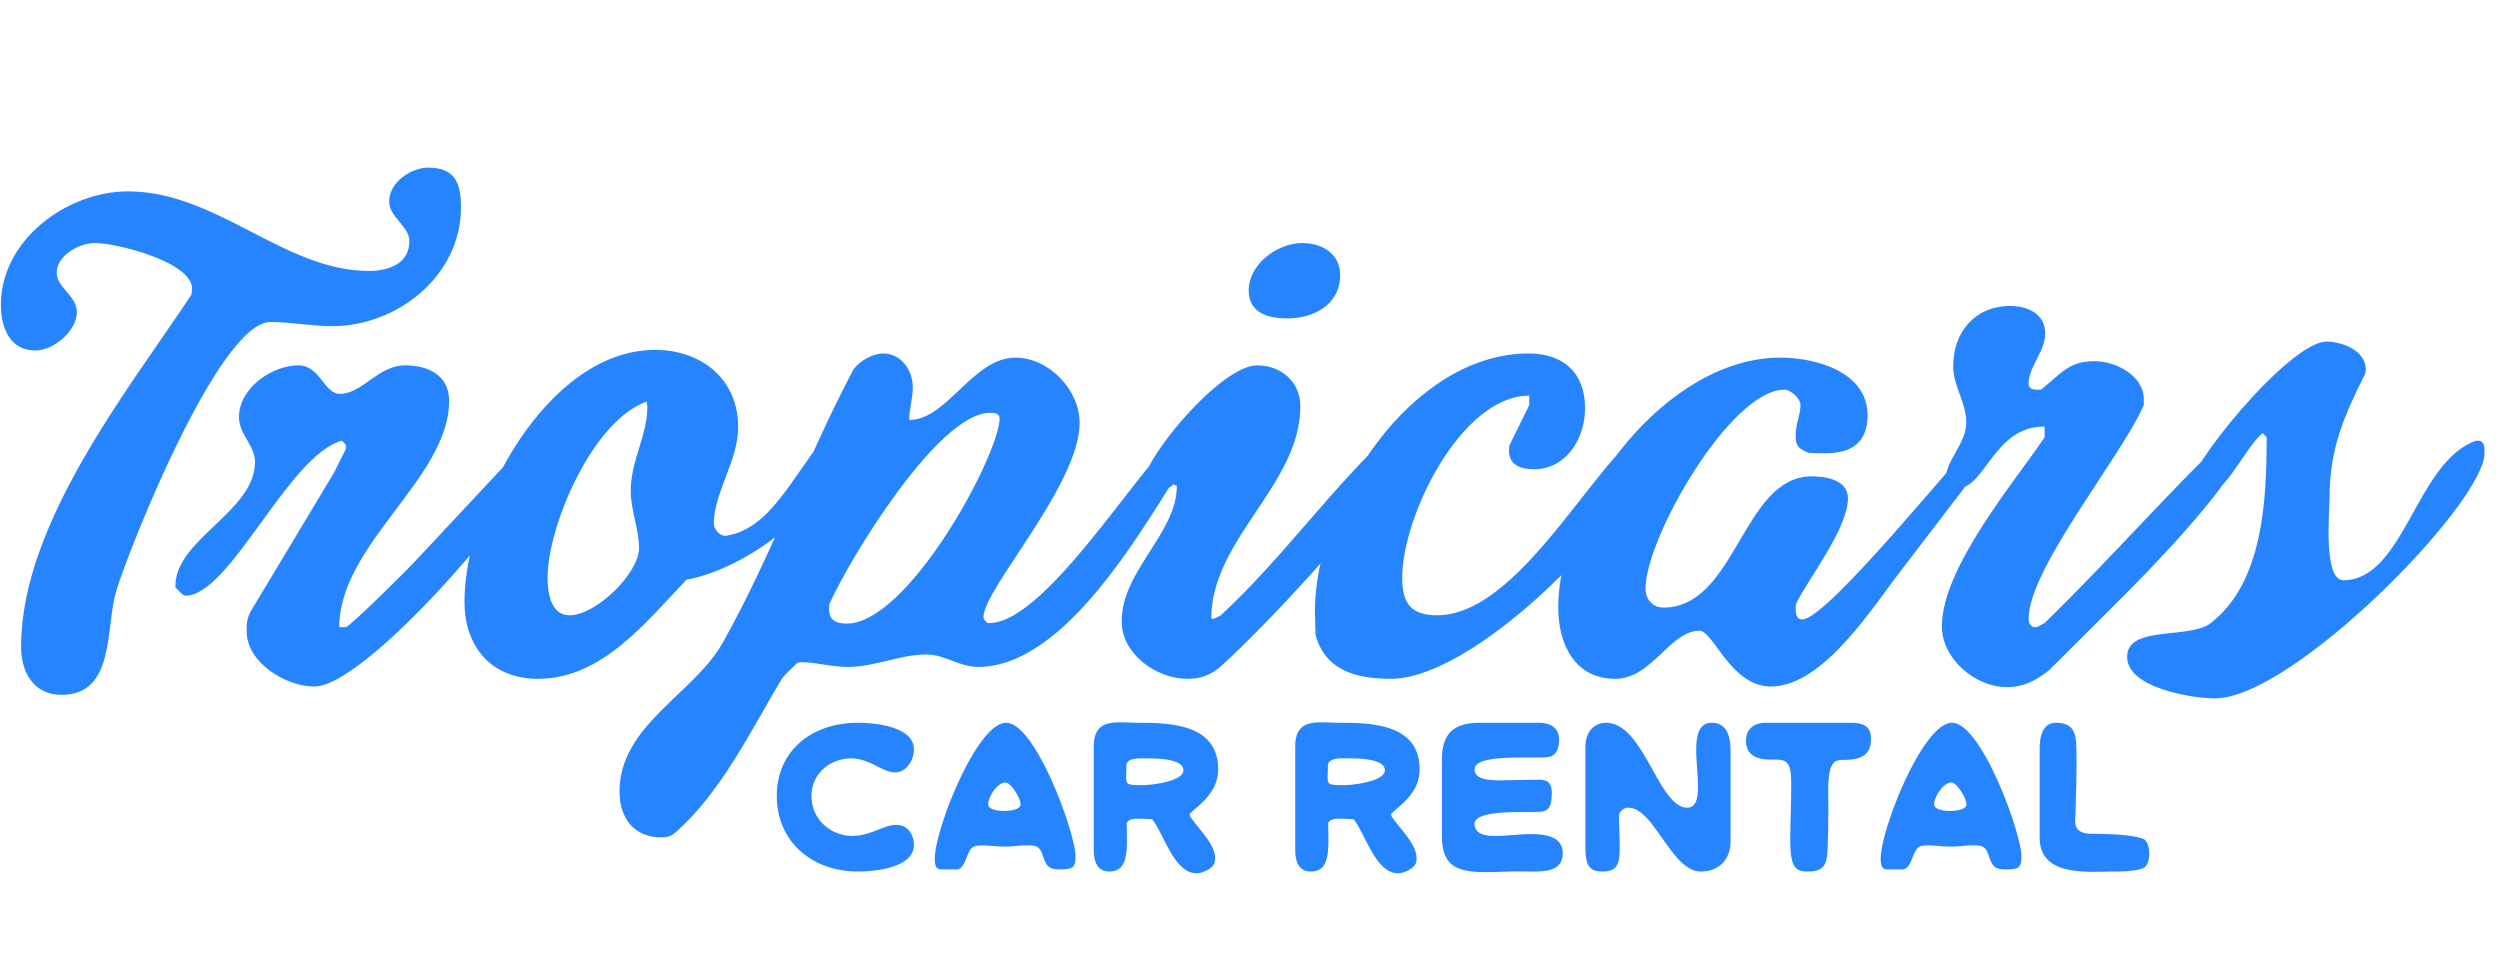
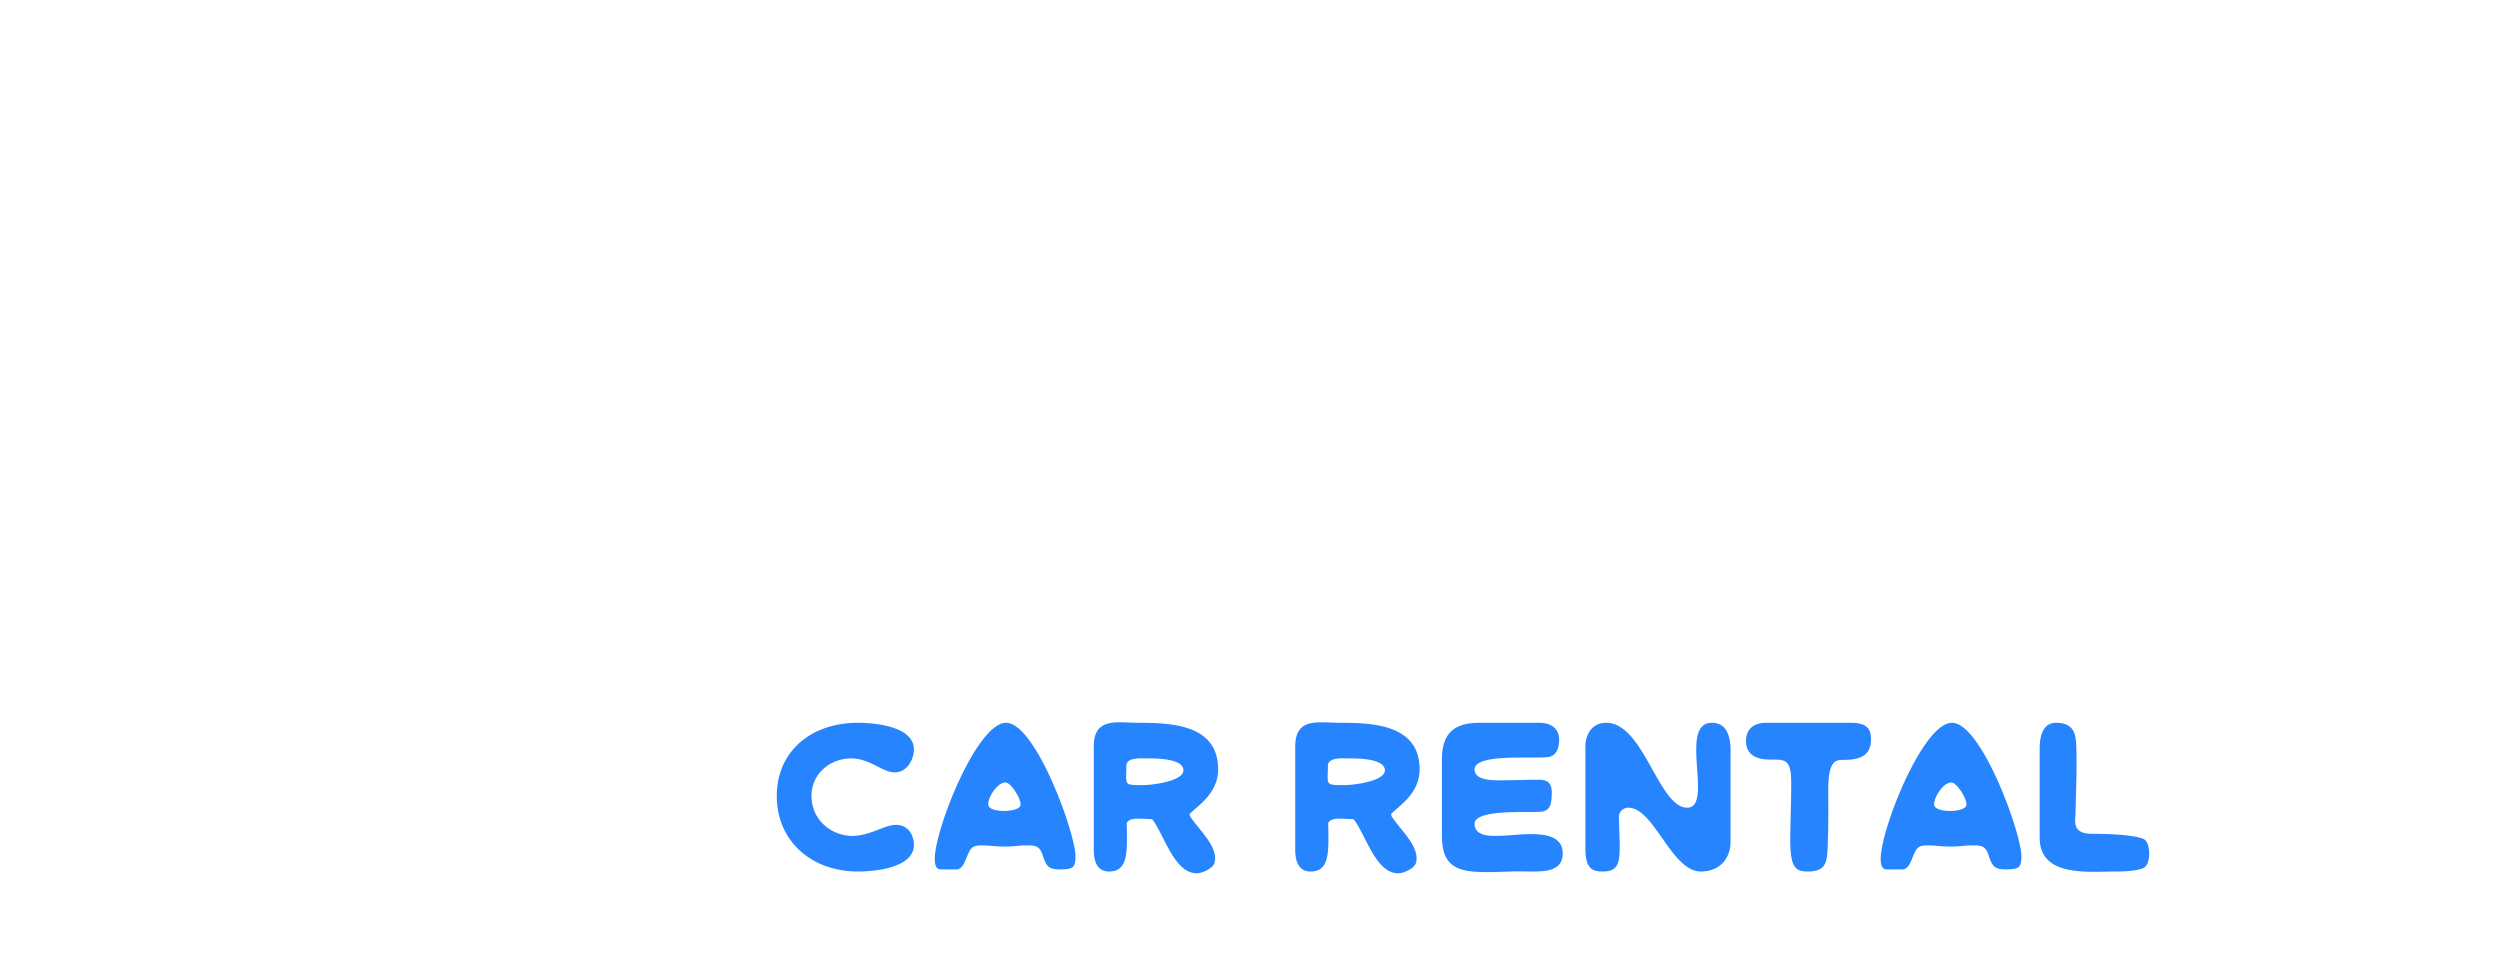
<svg xmlns="http://www.w3.org/2000/svg" width="539" height="208" fill="none">
  <path fill="#2784FF" d="M167.472 171.64c0-9.728 7.488-15.808 17.472-15.808 3.072 0 12.096.576 12.096 5.76 0 2.048-1.408 4.928-4.096 4.928-2.752 0-5.376-3.008-9.472-3.008-4.096 0-8.512 2.944-8.512 8.128 0 5.248 4.416 8.576 8.768 8.576 3.968 0 6.784-2.368 9.472-2.368 2.752 0 3.84 2.432 3.84 4.288 0 5.184-9.024 5.76-12.032 5.76-10.24 0-17.536-6.72-17.536-16.256zm45.587 1.792c0 .96 1.664 1.408 3.392 1.408 1.792 0 3.584-.448 3.584-1.408 0-1.408-2.112-4.736-3.264-4.736-1.664 0-3.712 3.008-3.712 4.736zm-11.52 11.712c0-6.336 9.088-29.312 15.36-29.312 6.4 0 14.976 23.872 14.976 28.736 0 2.624-.64 2.752-3.008 2.88-2.496 0-3.136-.32-3.968-2.752-.704-2.432-1.664-2.432-3.776-2.432-.64 0-1.28.064-1.92.128-.768.064-1.536.128-2.432.128a36.38 36.38 0 0 1-2.816-.128c-.768-.064-1.408-.128-2.048-.128-2.24 0-2.56.32-3.456 2.496-.512 1.28-1.024 2.624-2.176 2.688h-3.392c-1.28 0-1.344-1.408-1.344-2.304zm41.314-20.032c0 4.16-.768 4.16 3.648 4.16 1.6 0 8.64-.768 8.64-3.2 0-2.56-5.952-2.56-7.68-2.56-1.344 0-4.608-.32-4.608 1.6zm-7.04 18.048v-22.208c0-6.4 5.056-5.12 9.6-5.12 7.232 0 17.216.384 17.216 10.048 0 5.248-4.544 7.936-6.144 9.6l.064.448c1.792 2.88 6.208 6.592 5.312 10.048-.32 1.28-2.688 2.304-3.84 2.304-4.864 0-6.976-8.256-9.6-11.648h.064c-1.088-.064-2.176-.128-3.264-.128-.832 0-1.92.128-2.304.96.128 6.08.384 10.432-3.776 10.432-2.176 0-3.328-1.536-3.328-4.736zm50.478-18.048c0 4.16-.768 4.16 3.648 4.16 1.6 0 8.64-.768 8.64-3.2 0-2.56-5.952-2.56-7.68-2.56-1.344 0-4.608-.32-4.608 1.6zm-7.04 18.048v-22.208c0-6.4 5.056-5.12 9.6-5.12 7.232 0 17.216.384 17.216 10.048 0 5.248-4.544 7.936-6.144 9.6l.064.448c1.792 2.88 6.208 6.592 5.312 10.048-.32 1.28-2.688 2.304-3.84 2.304-4.864 0-6.976-8.256-9.6-11.648h.064c-1.088-.064-2.176-.128-3.264-.128-.832 0-1.92.128-2.304.96.128 6.08.384 10.432-3.776 10.432-2.176 0-3.328-1.536-3.328-4.736zm56.905-23.68c0 1.408-.384 3.2-1.984 3.648-.832.256-3.072.192-5.696.192-4.736 0-10.56.192-10.56 2.56 0 2.304 3.52 2.304 5.12 2.368 1.152 0 9.152-.192 9.408-.128.704.192 2.24.192 2.112 3.136-.064 2.048-.32 3.392-2.048 3.712-2.304.384-14.913-.768-14.592 2.816.192 2.304 2.816 2.432 4.48 2.432 2.56 0 5.12-.384 7.616-.384 2.944 0 6.912.384 6.912 4.16 0 3.584-3.328 3.904-6.208 3.904-1.728 0-3.456-.064-5.12 0-1.856.064-3.584.128-5.12.128-6.272 0-9.6-1.152-9.6-7.872V163.96c0-4.608 1.408-8.128 8.064-8.128h12.928c2.304 0 4.288 1.088 4.288 3.648zm10.137-3.648c8.128 0 11.264 18.304 17.472 18.304 5.76 0-1.984-18.304 5.312-18.304 3.072 0 4.032 2.688 4.032 6.016v19.584c0 3.84-2.496 6.464-6.4 6.464-6.4 0-10.048-13.76-15.68-13.76-.96 0-1.984.832-1.984 1.856.128 8.512 1.088 11.904-3.52 11.904-2.56 0-3.712-.896-3.712-5.184v-21.76c0-2.688 1.472-5.12 4.48-5.12zm30.152 3.904c0-2.496 1.6-3.904 4.352-3.904h18.24c3.2 0 4.352 1.088 4.352 3.52 0 3.84-2.752 4.48-6.016 4.48-1.664 0-3.2.256-3.2 6.4 0 1.344.064 6.72-.064 10.496-.192 4.672.128 7.168-4.352 7.168-2.688 0-3.776-.896-3.776-6.848 0-2.432.192-8.384.192-10.624.128-5.888-.512-6.656-3.584-6.656-1.664 0-6.144.256-6.144-4.032zm40.552 13.696c0 .96 1.664 1.408 3.392 1.408 1.792 0 3.584-.448 3.584-1.408 0-1.408-2.112-4.736-3.265-4.736-1.663 0-3.711 3.008-3.711 4.736zm-11.52 11.712c0-6.336 9.088-29.312 15.36-29.312 6.4 0 14.975 23.872 14.975 28.736 0 2.624-.639 2.752-3.007 2.88-2.496 0-3.136-.32-3.968-2.752-.704-2.432-1.664-2.432-3.776-2.432-.64 0-1.28.064-1.92.128-.768.064-1.536.128-2.433.128-1.023 0-1.983-.064-2.815-.128-.768-.064-1.408-.128-2.048-.128-2.24 0-2.56.32-3.456 2.496-.512 1.28-1.024 2.624-2.176 2.688h-3.392c-1.28 0-1.344-1.408-1.344-2.304zm37.794-29.312c3.968 0 4.224 2.624 4.352 4.544.192 4.16 0 9.472-.128 14.272 0 2.432-.96 4.992 3.392 5.12 1.344 0 8.448 0 11.2 1.088 1.728.704 1.728 5.696-.064 6.336-1.728.704-5.056.704-5.824.704-5.952 0-16.448 1.28-16.448-7.296v-19.2c0-2.176.448-5.568 3.52-5.568z" />
-   <path fill="#2784FF" d="M4.544 139.44c0-26.496 23.04-55.296 36.736-75.904 0-.256.128-1.152.128-1.28 0-5.76-16.128-9.856-20.992-9.856-3.328 0-8.192 2.688-8.192 6.4 0 3.2 4.352 4.992 4.352 8.448 0 4.096-4.992 8.32-8.96 8.32-5.76 0-7.424-5.376-7.424-9.856 0-13.952 14.208-24.448 27.392-24.448 19.2 0 33.664 17.152 51.968 17.152 3.968 0 8.704-1.408 8.704-6.4 0-3.328-4.352-5.12-4.352-8.576 0-4.096 4.608-7.296 8.448-7.296 5.76 0 7.04 3.328 7.04 8.576 0 14.72-13.696 25.6-27.776 25.6-4.48 0-8.832-.896-13.312-.896-11.008 0-30.336 48.384-33.28 58.112-2.304 7.808-.128 22.272-11.776 22.272-5.888 0-8.704-4.736-8.704-10.368zm48.64-3.328c0-1.664 0-2.688.896-4.352 2.688-4.48 15.232-25.344 17.92-29.824l2.56-5.12v-.896c-.128-.128-.64-.768-.896-.896-11.52 3.2-24.064 33.408-33.664 33.408-.128 0-.384-.128-.384-.128-.384-.128-1.536-1.408-1.792-1.664v-.384c0-9.984 17.152-16 17.152-26.624 0-3.584-3.456-6.016-3.456-9.728 0-6.144 7.04-11.136 12.8-11.136 4.736 0 5.504 6.144 8.96 6.144 4.864 0 8.192-6.144 14.08-6.144 4.864 0 9.472 2.048 9.472 7.68 0 16.64-23.68 30.848-23.68 48.768h1.408c.768 0 13.312-12.416 14.464-13.696 2.432-2.56 21.504-23.04 23.936-25.6 2.432-2.56 2.944-4.096 6.4-4.096 0 9.472-39.552 56.192-51.584 56.192-6.144 0-14.592-5.12-14.592-11.904zm46.959-6.4c0-20.48 17.792-54.272 41.088-54.272 9.984 0 17.92 6.272 17.92 16.64 0 7.296-5.248 14.08-5.248 20.864 0 1.152 1.408 2.816 2.688 2.56 9.344-1.536 13.568-11.648 21.888-22.272.64-.768 3.072.896 2.816 2.688-2.304 13.44-20.352 26.752-33.28 29.056-8.576 8.96-18.176 21.376-32 21.376-10.112 0-15.872-6.912-15.872-16.64zm17.92-5.12c0 2.816.512 8.064 4.736 8.064 5.76 0 14.976-9.088 14.976-14.464 0-4.224-1.792-8.064-1.792-12.416 0-6.272 3.584-12.032 3.584-17.92 0-.256-.128-1.152-.128-1.28-11.648 4.096-21.376 26.752-21.376 38.016zm15.506 46.08c0-14.336 16-20.992 22.272-32.128 10.624-18.944 17.92-39.552 28.16-58.88 1.28-1.792 4.096-3.456 6.4-3.456 3.968 0 6.4 3.712 6.4 7.296 0 2.432-.768 4.608-.768 7.04 8.192 0 13.696-13.44 22.912-13.44 7.168 0 13.824 6.912 13.824 14.08 0 13.312-20.736 35.84-20.736 41.856 0 .128.128.384.128.384 0 .256.64.768.768.896h.384c13.312 0 36.608-41.088 42.24-41.088 1.28 0 1.92.64 1.92 1.792 0 1.792-.768 2.56-1.792 4.352-8.448 12.928-25.472 44.416-44.8 44.416-4.096 0-7.168-2.688-11.136-2.688-5.76 0-11.008 2.688-17.024 2.688-3.584 0-6.656-1.024-9.984-1.024-.128 0-.768.128-.768.128-.512.384-2.944 2.816-3.328 3.328-6.4 10.624-13.056 24.576-23.04 33.28-1.024.896-1.92 1.024-3.072 1.024-5.888 0-8.96-4.224-8.96-9.856zm45.184-39.296c0 2.432 1.664 3.072 3.84 3.072 12.8 0 31.744-34.176 32.896-43.648.256-1.792-1.024-1.792-2.048-1.792-11.136 0-30.208 31.36-34.56 41.088-.128.128-.128 1.024-.128 1.28zm63.075 2.56c0-10.88 11.904-18.944 11.904-29.184-.128 0-.64-.384-.768-.256-.256.128-3.072 2.304-3.328 2.56-.384.256-1.664.768-1.792.768-1.92 0-1.792-1.152-1.792-2.432 0-6.272 17.152-26.624 24.96-26.624 5.248 0 9.344 3.584 9.344 8.832 0 16.896-19.2 28.672-19.2 45.696.128 0 .256.256.384.128.256 0 1.408-.64 1.664-.768 13.568-12.544 24.064-27.776 37.632-40.192h.768c1.28 0 1.792.512 1.792 1.664 0 8.832-30.72 41.088-40.192 49.536-2.176 1.92-4.352 2.688-7.168 2.688-6.784 0-14.208-5.376-14.208-12.416zM269.22 62.64c0-5.76 6.272-10.24 11.52-10.24 4.352 0 8.192 2.304 8.192 6.912 0 6.528-5.888 9.344-11.392 9.344-3.84 0-8.32-1.024-8.32-6.016zm14.405 74.24c0-.768-.128-4.352-.128-5.12 0-23.296 20.736-55.552 46.08-55.552 7.424 0 12.16 4.096 12.16 11.776 0 6.656-4.096 13.184-11.008 13.184-2.688 0-5.376-.768-5.376-3.968 0-.256 0-1.152.128-1.28l4.224-8.576v-2.048c-14.592 0-27.392 25.856-27.392 39.296 0 5.504 1.92 8.064 7.552 8.064 19.456 0 37.376-40.704 47.488-40.704 0 14.592-37.76 54.4-57.472 54.4-7.04 0-14.08-1.536-16.256-9.472zm82.797-.896c-6.4 0-10.24 10.368-18.176 10.368-8.96 0-12.288-7.808-12.288-15.36 0-22.912 23.296-53.888 47.872-53.888 7.68 0 18.816 3.072 18.816 12.416 0 5.888-3.456 8.192-8.96 8.192-.64 0-3.328 0-3.84-.128-2.688-1.024-2.688-2.048-2.688-3.968 0-2.176 1.024-4.224 1.024-6.272 0-1.408-2.048-3.328-3.456-3.328-11.648 0-29.952 32-29.952 42.88 0 2.176 1.408 4.096 3.84 4.096 15.744 0 17.024-28.288 32-28.288 2.816 0 7.808.64 7.808 4.736 0 6.528-8.704 17.536-11.136 22.656-.128.128-.128 1.024-.128 1.28 0 .896.128 2.176 1.408 2.176 5.504 0 34.176-36.096 39.68-41.088h.768c.896 0 1.792.256 1.792 1.28 0 1.792-2.432 4.992-3.456 6.4-3.584 4.736-15.488 20.224-17.024 22.272-6.016 7.552-16.896 25.6-28.544 25.6-8.576 0-12.416-12.032-15.36-12.032zm52.258-.896c-.128-12.672 16.128-31.744 22.144-40.832v-2.304c-11.136 0-12.672 13.44-19.072 13.44-1.408 0-2.304-.256-2.304-1.792 0-4.48 4.48-7.808 4.48-12.544 0-4.352-2.816-7.68-2.816-12.16 0-7.296 4.736-12.928 12.288-12.928 3.712 0 7.552 1.664 7.552 5.888 0 3.968-3.584 7.168-3.584 10.88 0 1.024.896 1.28 1.792 1.28h.896c4.864-3.968 6.144-6.144 11.648-6.144 4.352 0 10.496 3.072 10.496 8.192v1.28c-4.736 11.008-24.832 35.2-24.832 46.08 0 .896.384 1.792 1.408 1.792h.384c.256-.128 1.408-.768 1.664-.896 13.952-13.568 26.88-28.416 40.96-41.856h.896c1.152 0 1.792.512 1.792 1.664 0 7.04-18.944 26.496-23.168 30.848-2.816 2.944-16.64 16.64-19.584 19.584-2.816 2.176-5.376 3.584-9.088 3.584-6.656 0-13.952-6.016-13.952-13.056zm39.926 6.528c0-6.912 13.568-3.712 18.048-7.296 11.392-8.832 12.032-26.88 12.032-40.064l-.896-.896c-4.224 3.712-8.448 14.592-14.592 14.592-1.152 0-1.664-.64-1.664-1.792 0-5.504 22.144-32.512 30.08-32.512 3.328 0 8.448 1.92 8.448 6.016 0 .128-.128.768-.128.896-4.736 9.472-7.68 16.384-7.68 26.752 0 2.688-1.408 17.792 2.944 17.792 13.184 0 15.744-25.728 28.672-30.08h.384c1.536 0 1.408 1.792 1.408 2.688 0 10.752-41.344 52.864-58.112 52.864-4.736 0-18.944-2.176-18.944-8.96z" />
</svg>